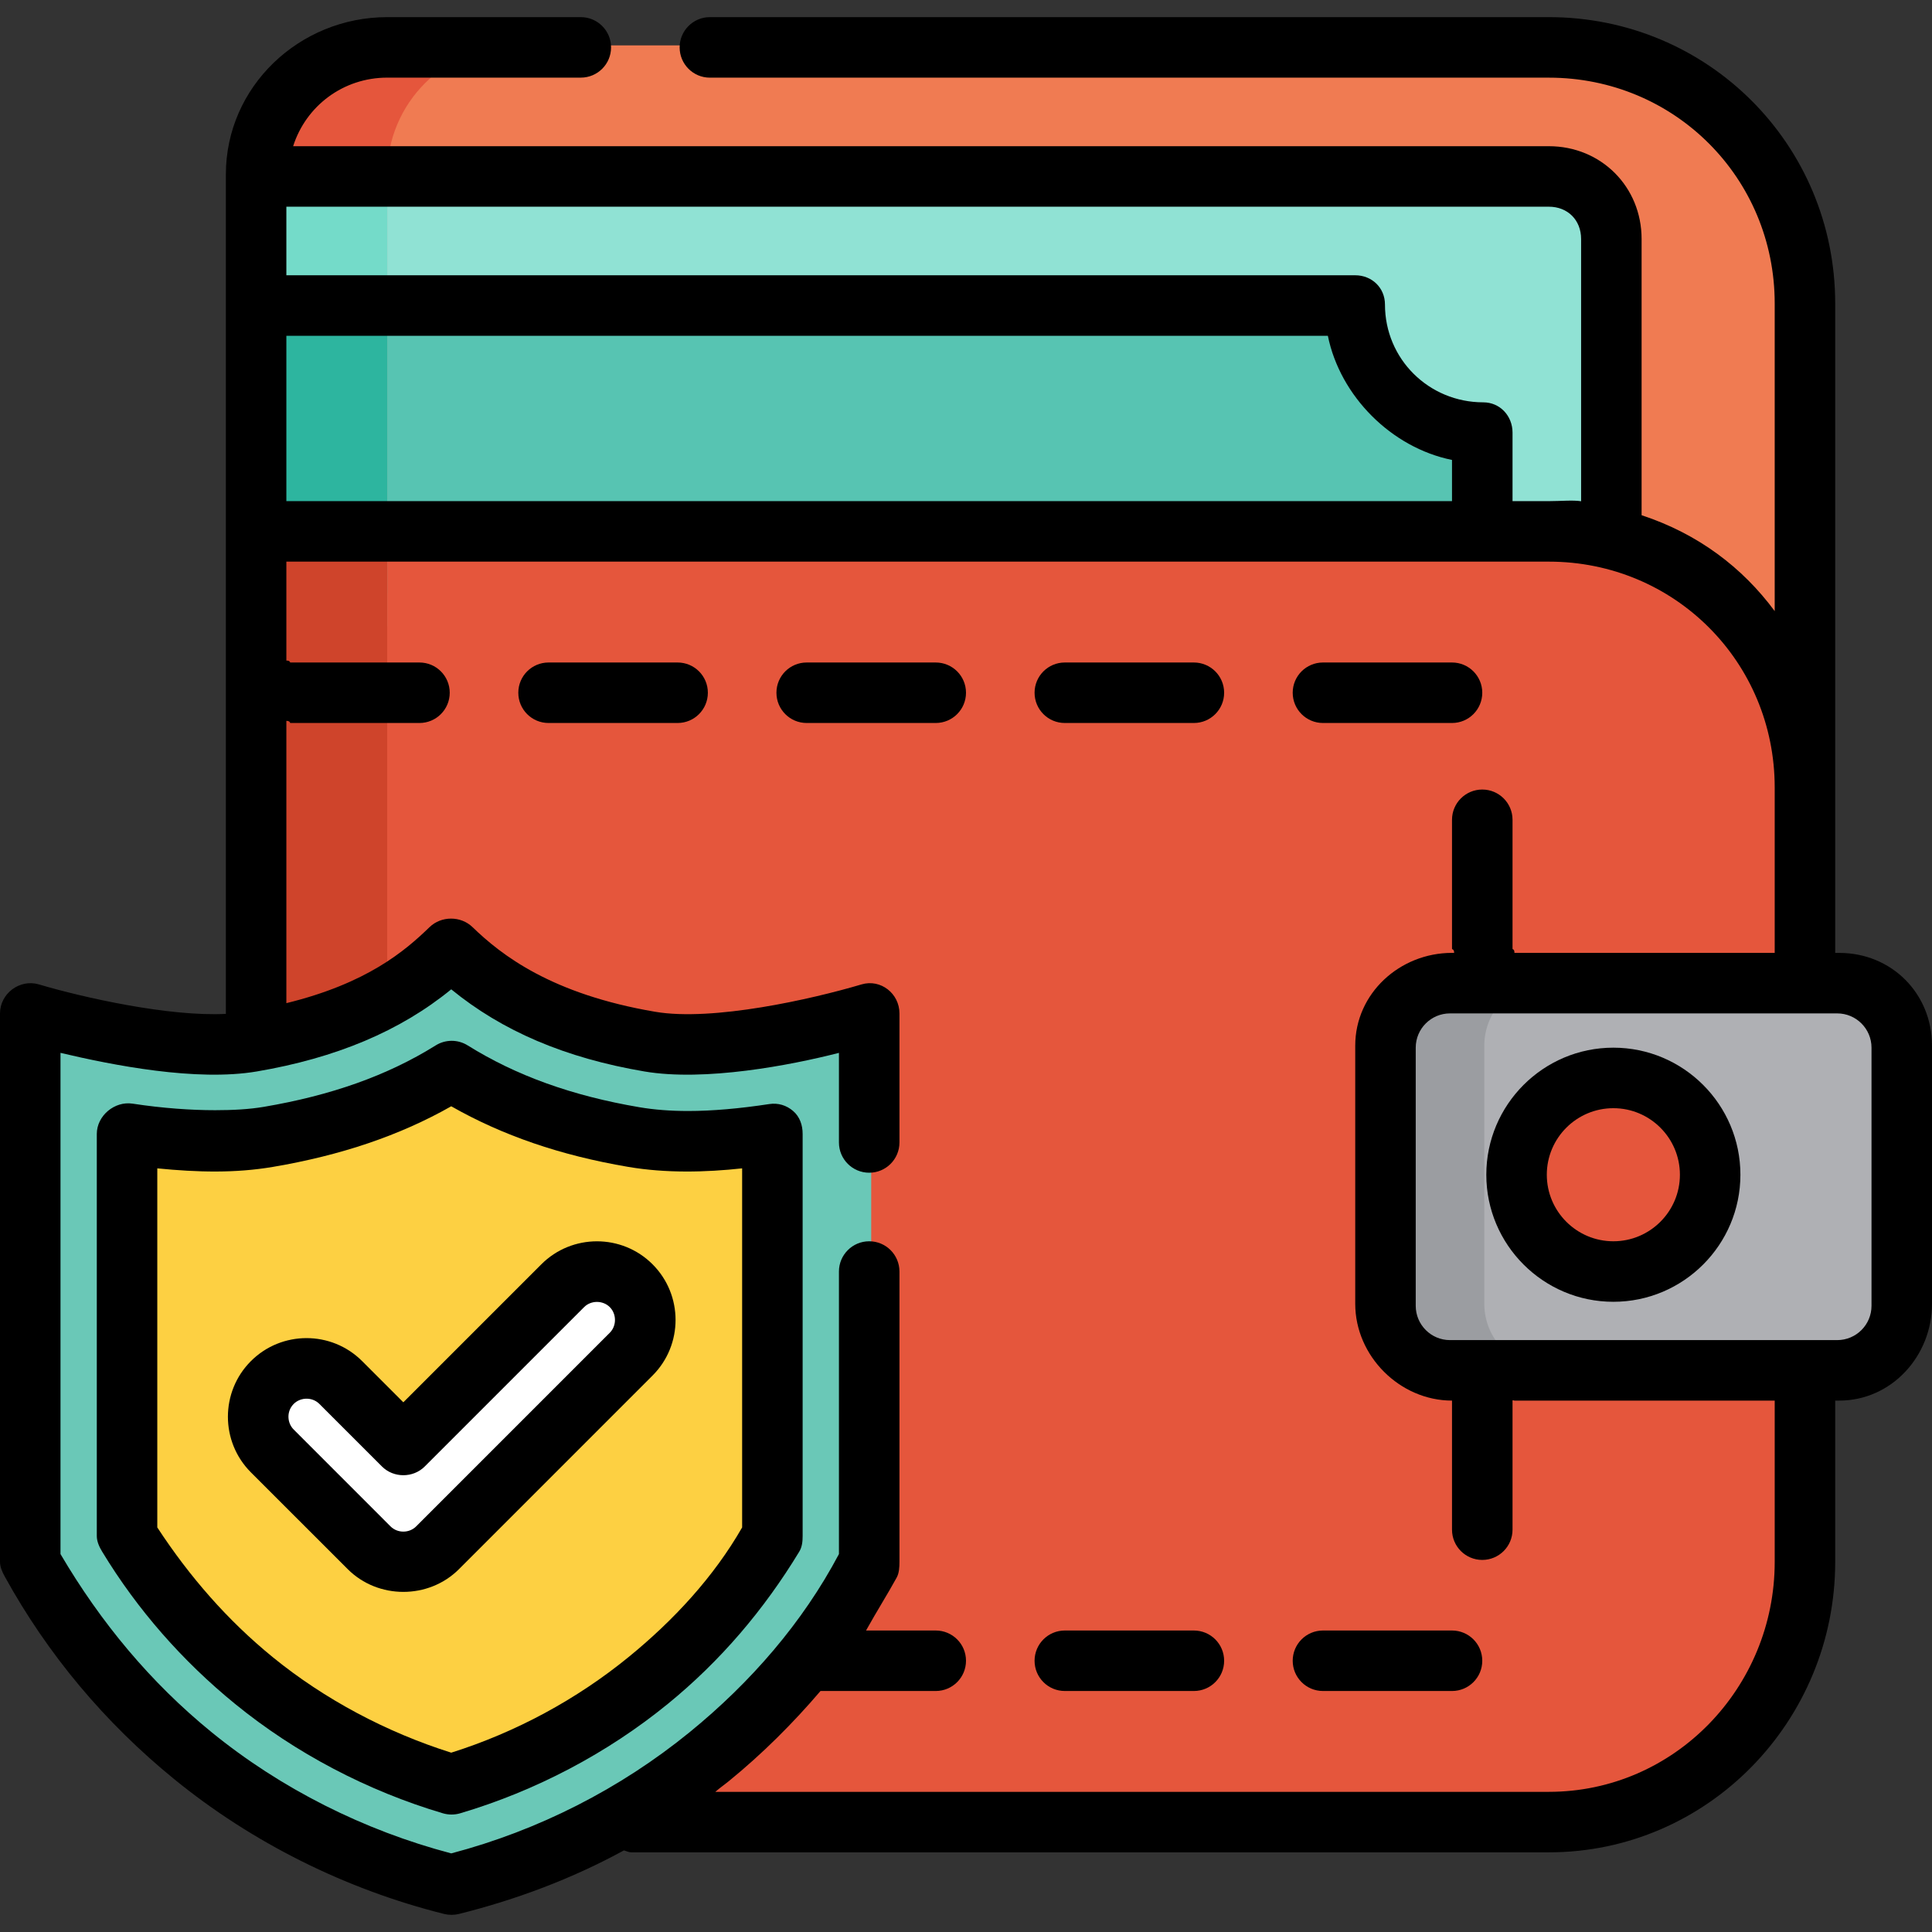
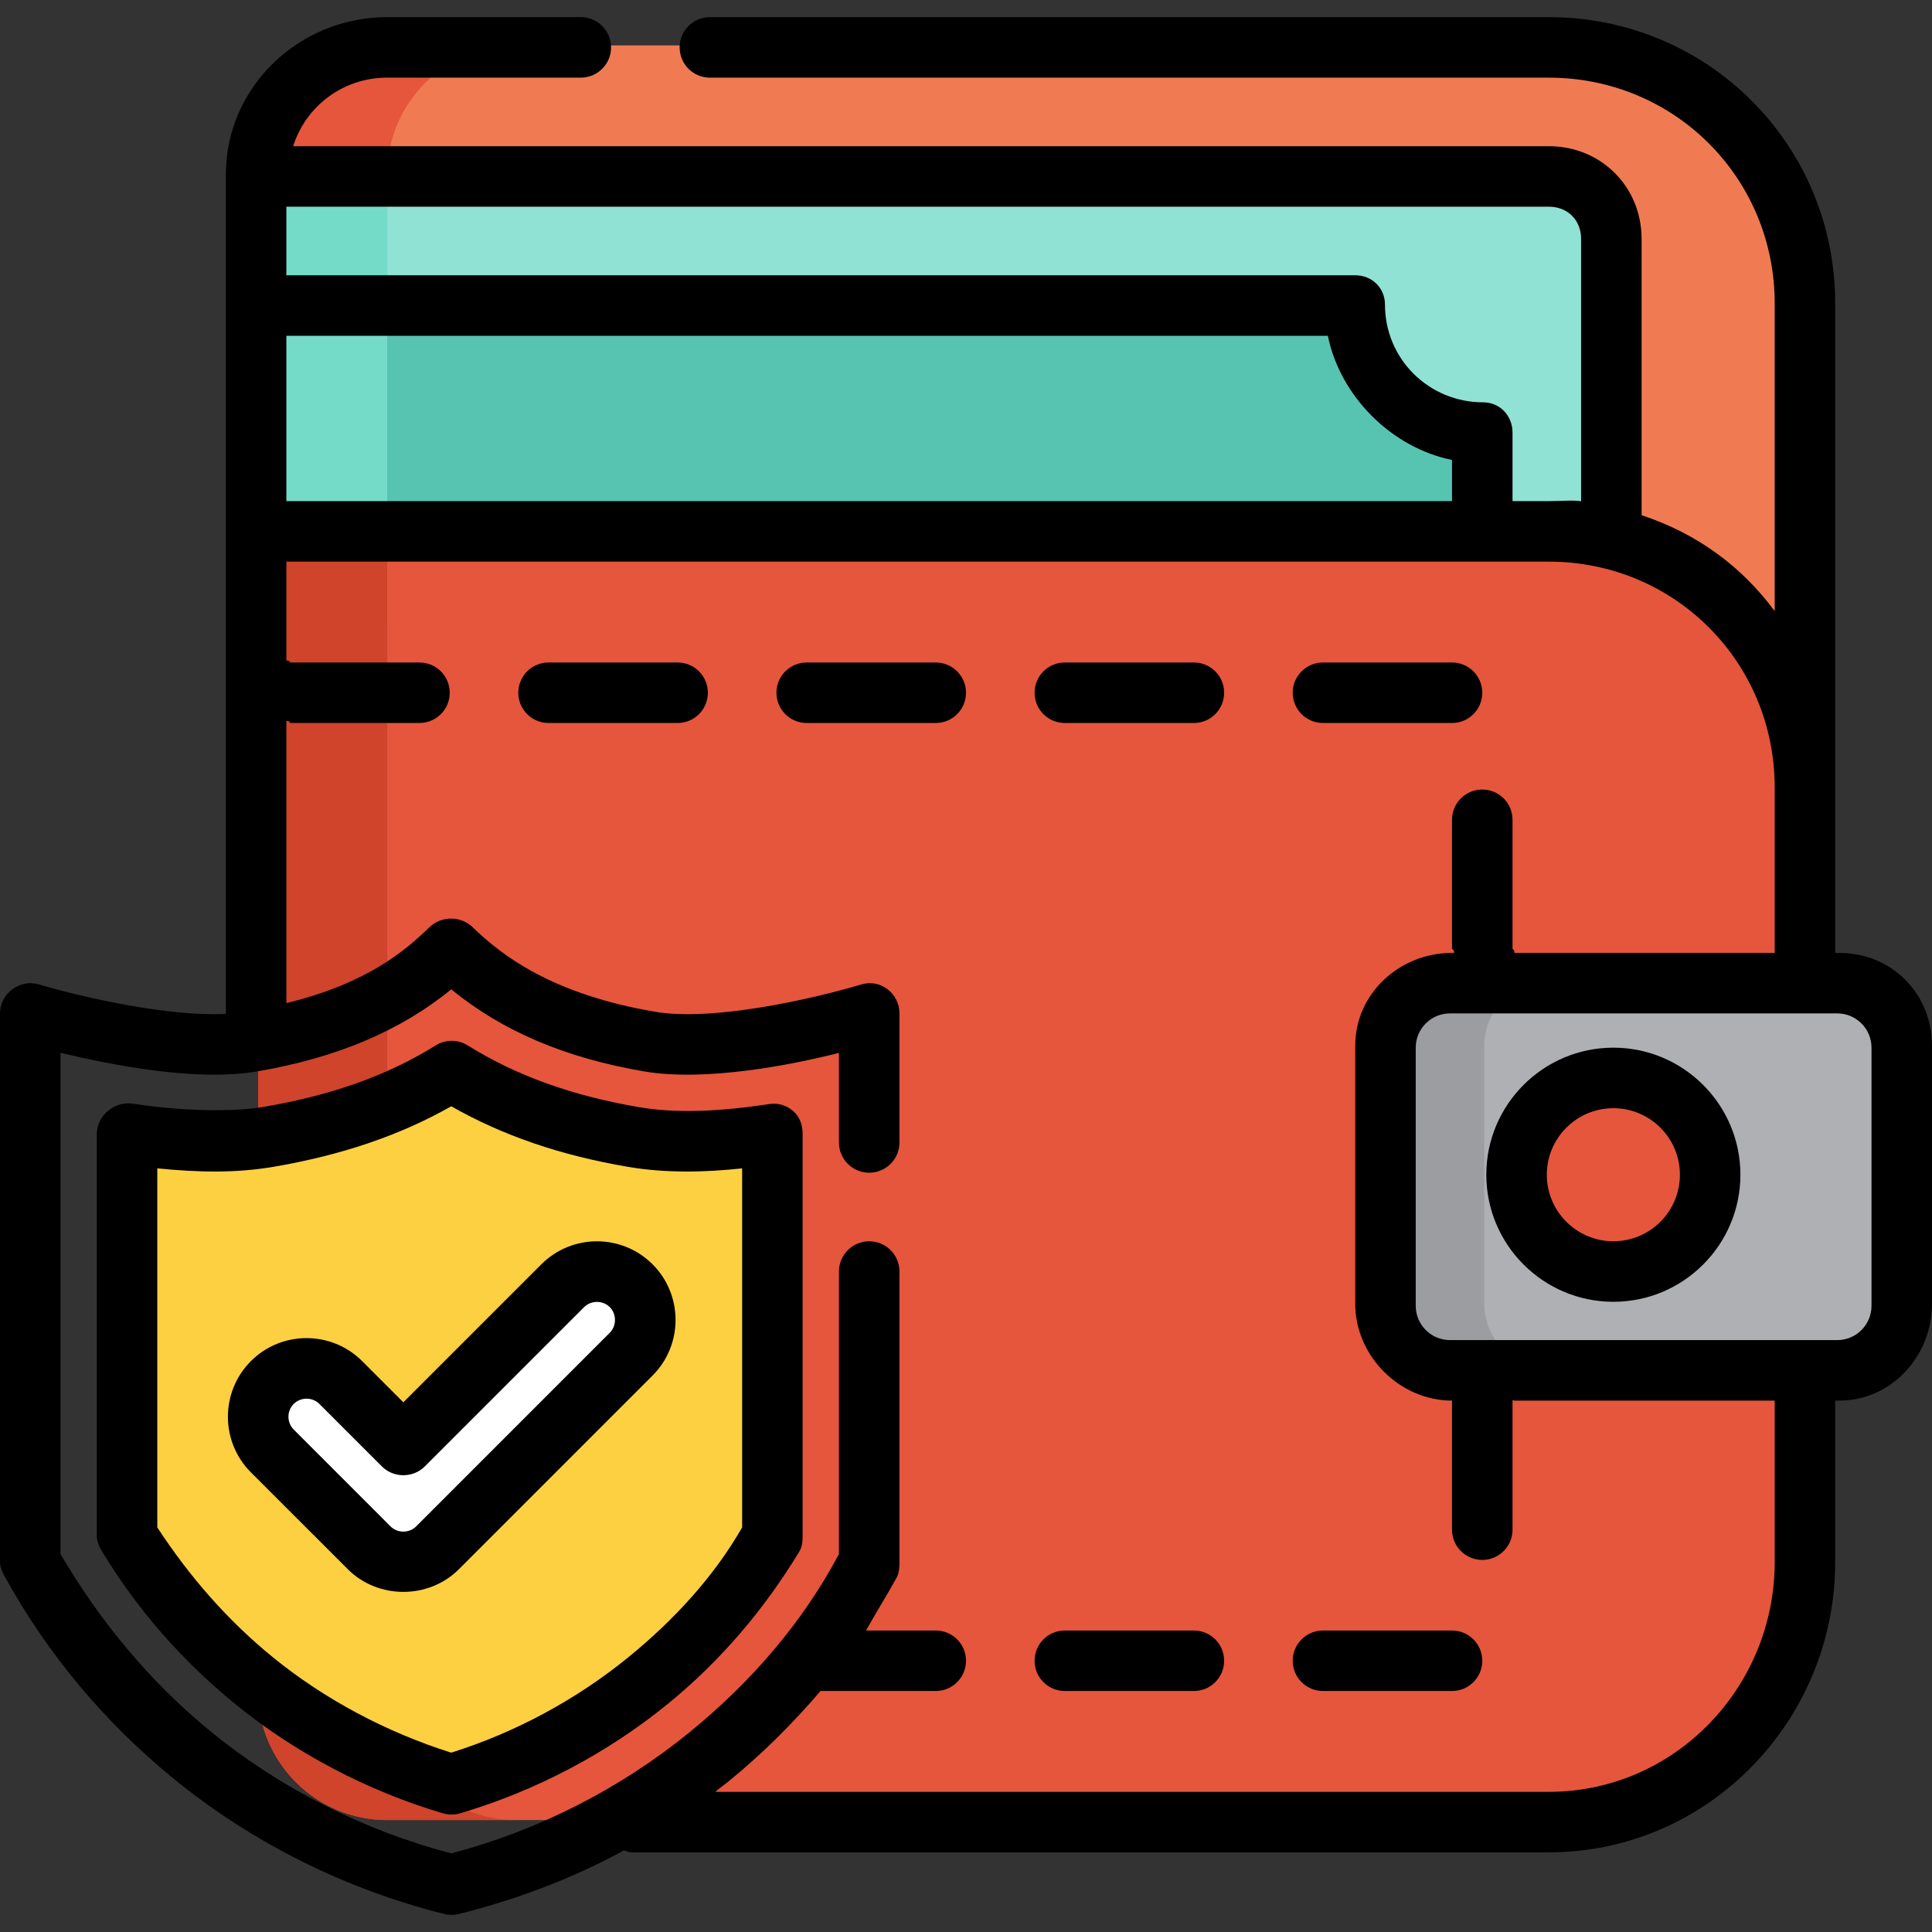
<svg xmlns="http://www.w3.org/2000/svg" width="77" height="77" viewBox="0 0 77 77" fill="none">
  <rect x="0" y="0" width="77" height="77" fill="#333333" stroke="none" />
  <g clip-path="url(#clip0_16_258)">
    <path d="M61.729 53.249H15.432C12.591 53.249 10.288 50.946 10.288 48.105V6.952C10.288 4.111 12.591 1.808 15.432 1.808H61.729C67.41 1.808 72.017 6.415 72.017 12.096V42.961C72.017 48.643 67.41 53.249 61.729 53.249Z" fill="#F07B52" />
    <path d="M61.729 24.957H10.288V6.953H61.729C63.149 6.953 64.301 8.104 64.301 9.525V22.385C64.301 23.805 63.149 24.957 61.729 24.957Z" fill="#90E2D4" />
    <path d="M54.013 12.097H10.288V23.671H59.157V17.241C56.316 17.241 54.013 14.938 54.013 12.097Z" fill="#57C4B2" />
    <path d="M61.729 72.539H15.432C12.591 72.539 10.288 70.236 10.288 67.395V21.099H61.729C67.41 21.099 72.017 25.705 72.017 31.387V62.251C72.017 67.933 67.41 72.539 61.729 72.539Z" fill="#E5563C" />
    <path d="M15.432 48.105V6.952C15.432 4.111 17.735 1.808 20.576 1.808H15.432C12.591 1.808 10.288 4.111 10.288 6.952V48.105C10.288 50.946 12.591 53.249 15.432 53.249H20.576C17.735 53.249 15.432 50.946 15.432 48.105Z" fill="#E5563C" />
    <path d="M15.432 6.953H10.288V24.957H15.432V6.953Z" fill="#74DBC9" />
-     <path d="M15.432 12.097H10.288V23.671H15.432V12.097Z" fill="#2DB59F" />
    <path d="M15.432 67.395V21.099H10.288V67.395C10.288 70.236 12.591 72.539 15.432 72.539H20.576C17.735 72.539 15.432 70.236 15.432 67.395Z" fill="#CF442B" />
    <path d="M73.303 54.535H57.871C56.45 54.535 55.299 53.384 55.299 51.963V41.675C55.299 40.254 56.45 39.103 57.871 39.103H73.303C74.723 39.103 75.875 40.254 75.875 41.675V51.963C75.875 53.383 74.723 54.535 73.303 54.535Z" fill="#AFB0B4" />
    <path d="M59.157 51.963V41.675C59.157 40.255 60.308 39.103 61.729 39.103H57.871C56.45 39.103 55.299 40.255 55.299 41.675V51.963C55.299 53.383 56.45 54.535 57.871 54.535H61.729C60.308 54.535 59.157 53.383 59.157 51.963Z" fill="#9B9DA1" />
    <path d="M64.301 50.677C66.431 50.677 68.159 48.95 68.159 46.819C68.159 44.688 66.431 42.961 64.301 42.961C62.17 42.961 60.443 44.688 60.443 46.819C60.443 48.95 62.17 50.677 64.301 50.677Z" fill="#E5563C" />
-     <path d="M25.935 41.514C21.481 40.758 19.254 39.027 18.004 37.817C16.754 39.027 14.528 40.758 10.074 41.514C7.234 41.996 2.633 40.789 1.286 40.389C1.286 47.676 1.286 54.964 1.286 62.251C2.362 64.204 4.342 67.217 7.716 69.967C11.702 73.217 15.721 74.541 18.004 75.112C20.288 74.541 24.306 73.217 28.292 69.967C31.666 67.217 33.646 64.204 34.722 62.251C34.722 54.964 34.722 47.676 34.722 40.389C33.375 40.789 28.774 41.996 25.935 41.514Z" fill="#6AC8B7" />
    <path d="M18.004 71.113C15.145 70.266 12.448 68.847 10.154 66.977C8.161 65.352 6.479 63.418 5.144 61.218V45.194C6.262 45.364 7.449 45.485 8.575 45.484C9.348 45.484 10.069 45.428 10.72 45.318C13.538 44.839 15.947 43.972 18.004 42.688C20.061 43.972 22.47 44.839 25.288 45.318C25.939 45.428 26.66 45.484 27.433 45.484C28.56 45.484 29.746 45.364 30.864 45.194V61.218C29.529 63.418 27.848 65.352 25.854 66.977C23.561 68.847 20.864 70.266 18.004 71.113Z" fill="#FDD042" />
    <path d="M16.075 62.251C15.581 62.251 15.088 62.063 14.711 61.686L10.853 57.828C10.1 57.075 10.1 55.854 10.853 55.1C11.607 54.347 12.828 54.347 13.581 55.1L16.075 57.594L22.427 51.242C23.181 50.489 24.402 50.489 25.155 51.242C25.909 51.996 25.909 53.217 25.155 53.97L17.439 61.686C17.062 62.063 16.569 62.251 16.075 62.251Z" fill="white" />
    <path d="M73.303 37.978H73.142V12.097C73.142 5.759 68.066 0.683 61.729 0.683H28.292C27.627 0.683 27.087 1.223 27.087 1.889C27.087 2.555 27.626 3.095 28.292 3.095H61.729C66.737 3.095 70.731 7.089 70.731 12.097V24.356C69.445 22.616 67.676 21.274 65.426 20.534V9.525C65.426 7.442 63.812 5.827 61.729 5.827H11.683C12.194 4.22 13.681 3.094 15.432 3.094H23.148C23.814 3.094 24.354 2.555 24.354 1.889C24.354 1.223 23.814 0.683 23.148 0.683H15.432C11.931 0.683 9.002 3.451 9.002 6.952V40.408C6.751 40.527 3.319 39.759 1.549 39.233C0.788 39.008 0 39.596 0 40.389V62.251C0 62.455 0.092 62.655 0.19 62.833C1.907 65.95 4.189 68.664 6.934 70.901C10.05 73.442 13.78 75.302 17.702 76.281C17.893 76.328 18.1 76.328 18.291 76.281C20.577 75.71 22.796 74.878 24.866 73.748C24.959 73.771 25.058 73.825 25.157 73.825H61.728C68.066 73.825 73.142 68.589 73.142 62.251V55.821H73.302C75.386 55.821 77 54.046 77 51.963V41.675C77 39.592 75.386 37.978 73.303 37.978ZM63.015 9.525V19.977C62.693 19.924 62.191 19.973 61.729 19.973H60.282V17.241C60.282 16.575 59.782 16.035 59.116 16.035C56.945 16.035 55.198 14.309 55.198 12.137C55.198 11.471 54.678 10.971 54.013 10.971H11.413V8.238H61.729C62.482 8.238 63.015 8.771 63.015 9.525ZM11.413 19.973V13.383H52.922C53.411 15.794 55.459 17.842 57.87 18.331V19.973C57.871 19.973 11.413 19.973 11.413 19.973ZM70.731 62.251C70.731 67.259 66.737 71.414 61.729 71.414H28.509C28.692 71.253 28.875 71.129 29.054 70.982C30.386 69.896 31.604 68.681 32.701 67.395H37.294C37.96 67.395 38.5 66.856 38.5 66.189C38.5 65.523 37.96 64.984 37.294 64.984H34.516C34.964 64.18 35.346 63.585 35.738 62.873C35.836 62.695 35.848 62.454 35.848 62.251V50.677C35.848 50.011 35.308 49.471 34.642 49.471C33.976 49.471 33.436 50.011 33.436 50.677V61.937C31.99 64.67 29.916 67.056 27.49 69.033C24.725 71.287 21.457 72.954 17.984 73.867C14.511 72.954 11.193 71.287 8.428 69.033C6.002 67.056 4.019 64.67 2.411 61.937V41.962C4.501 42.456 7.823 43.112 10.235 42.703C13.389 42.167 15.95 41.093 17.984 39.43C20.018 41.093 22.529 42.167 25.683 42.703C28.095 43.112 31.507 42.456 33.436 41.962V45.533C33.436 46.199 33.976 46.739 34.642 46.739C35.308 46.739 35.848 46.199 35.848 45.533V40.389C35.848 39.596 35.099 39.008 34.339 39.233C32.357 39.822 28.41 40.715 26.116 40.325C21.977 39.623 19.982 38.063 18.833 36.951C18.365 36.498 17.588 36.498 17.12 36.951C16.133 37.906 14.628 39.192 11.413 39.981V28.73C11.574 28.732 11.547 28.815 11.574 28.815H16.718C17.384 28.815 17.924 28.275 17.924 27.609C17.924 26.943 17.384 26.404 16.718 26.404H11.574C11.547 26.404 11.574 26.326 11.413 26.327V22.384H61.729C66.737 22.384 70.731 26.378 70.731 31.387V37.977H60.358C60.36 37.817 60.282 37.844 60.282 37.817V32.672C60.282 32.007 59.742 31.467 59.076 31.467C58.41 31.467 57.87 32.007 57.87 32.672V37.817C57.87 37.844 57.953 37.817 57.955 37.977H57.87C55.787 37.977 54.013 39.592 54.013 41.675V51.963C54.013 54.046 55.788 55.821 57.87 55.821H57.955C57.953 55.821 57.87 55.794 57.87 55.821V60.965C57.87 61.631 58.41 62.171 59.076 62.171C59.742 62.171 60.282 61.631 60.282 60.965V55.821C60.282 55.794 60.36 55.821 60.358 55.821H70.731V62.251ZM74.589 52.043C74.589 52.798 73.977 53.41 73.222 53.41H57.79C57.036 53.41 56.424 52.798 56.424 52.043V41.755C56.424 41.001 57.035 40.389 57.79 40.389H73.222C73.977 40.389 74.589 41.001 74.589 41.755V52.043Z" fill="black" />
    <path d="M64.301 41.755C61.508 41.755 59.237 44.027 59.237 46.819C59.237 49.611 61.509 51.883 64.301 51.883C67.093 51.883 69.364 49.611 69.364 46.819C69.364 44.027 67.093 41.755 64.301 41.755ZM64.301 49.471C62.838 49.471 61.648 48.282 61.648 46.819C61.648 45.356 62.838 44.167 64.301 44.167C65.763 44.167 66.953 45.356 66.953 46.819C66.953 48.282 65.763 49.471 64.301 49.471Z" fill="black" />
    <path d="M27.006 26.404H21.862C21.197 26.404 20.657 26.943 20.657 27.609C20.657 28.275 21.196 28.815 21.862 28.815H27.006C27.672 28.815 28.212 28.275 28.212 27.609C28.212 26.943 27.672 26.404 27.006 26.404Z" fill="black" />
    <path d="M37.294 26.404H32.15C31.484 26.404 30.945 26.943 30.945 27.609C30.945 28.275 31.484 28.815 32.15 28.815H37.294C37.96 28.815 38.5 28.275 38.5 27.609C38.5 26.943 37.96 26.404 37.294 26.404Z" fill="black" />
    <path d="M47.582 26.404H42.438C41.773 26.404 41.233 26.943 41.233 27.609C41.233 28.275 41.772 28.815 42.438 28.815H47.582C48.248 28.815 48.788 28.275 48.788 27.609C48.788 26.943 48.248 26.404 47.582 26.404Z" fill="black" />
    <path d="M52.727 28.815H57.871C58.536 28.815 59.076 28.275 59.076 27.609C59.076 26.943 58.536 26.404 57.871 26.404H52.727C52.061 26.404 51.521 26.943 51.521 27.609C51.521 28.275 52.061 28.815 52.727 28.815Z" fill="black" />
    <path d="M47.582 64.984H42.438C41.773 64.984 41.233 65.523 41.233 66.19C41.233 66.856 41.772 67.395 42.438 67.395H47.582C48.248 67.395 48.788 66.856 48.788 66.19C48.788 65.523 48.248 64.984 47.582 64.984Z" fill="black" />
    <path d="M57.871 64.984H52.727C52.061 64.984 51.521 65.523 51.521 66.19C51.521 66.856 52.061 67.395 52.727 67.395H57.871C58.536 67.395 59.076 66.856 59.076 66.19C59.076 65.523 58.536 64.984 57.871 64.984Z" fill="black" />
    <path d="M31.61 44.279C31.343 44.05 31.01 43.949 30.662 44.002C29.46 44.185 28.377 44.279 27.424 44.279C26.718 44.279 26.069 44.228 25.485 44.129C22.805 43.674 20.567 42.868 18.64 41.665C18.249 41.421 17.755 41.421 17.364 41.665C15.437 42.868 13.197 43.658 10.517 44.113C9.933 44.212 9.28 44.247 8.574 44.247C8.574 44.247 8.573 44.247 8.572 44.247C7.621 44.247 6.488 44.17 5.285 43.986C4.566 43.876 3.858 44.467 3.858 45.194V61.218C3.858 61.438 3.958 61.654 4.073 61.843C5.478 64.16 7.274 66.202 9.371 67.911C11.776 69.872 14.646 71.379 17.651 72.269C17.873 72.335 18.119 72.335 18.341 72.269C21.347 71.379 24.209 69.872 26.613 67.911C28.711 66.201 30.448 64.16 31.853 61.843C31.968 61.654 31.989 61.438 31.989 61.218V45.194C31.99 44.842 31.876 44.508 31.61 44.279ZM29.578 60.876C28.453 62.84 26.85 64.577 25.052 66.042C22.985 67.728 20.561 69.041 17.984 69.853C15.408 69.041 12.933 67.728 10.865 66.042C9.068 64.577 7.555 62.84 6.269 60.876V46.565C7.877 46.724 9.373 46.762 10.881 46.506C13.592 46.046 15.937 45.254 17.984 44.091C20.031 45.254 22.326 46.046 25.036 46.506C26.544 46.763 28.131 46.723 29.578 46.565V60.876Z" fill="black" />
    <path d="M21.575 50.389L16.075 55.889L14.433 54.247C13.211 53.025 11.223 53.025 10 54.247C8.778 55.47 8.778 57.459 10 58.681L13.858 62.538C15.067 63.747 17.083 63.747 18.292 62.539L26.008 54.822C27.23 53.6 27.23 51.612 26.008 50.389C24.786 49.167 22.797 49.167 21.575 50.389ZM24.303 53.117L16.587 60.834C16.308 61.112 15.842 61.112 15.564 60.834L11.706 56.975C11.452 56.722 11.425 56.304 11.646 56.021C11.908 55.682 12.425 55.65 12.729 55.953L15.223 58.447C15.687 58.911 16.464 58.911 16.928 58.447L23.28 52.095C23.555 51.819 24.027 51.819 24.303 52.095C24.578 52.37 24.579 52.842 24.303 53.117Z" fill="black" />
  </g>
  <defs>
    <clipPath id="clip0_16_258">
      <rect width="77" height="77" fill="white" />
    </clipPath>
  </defs>
</svg>